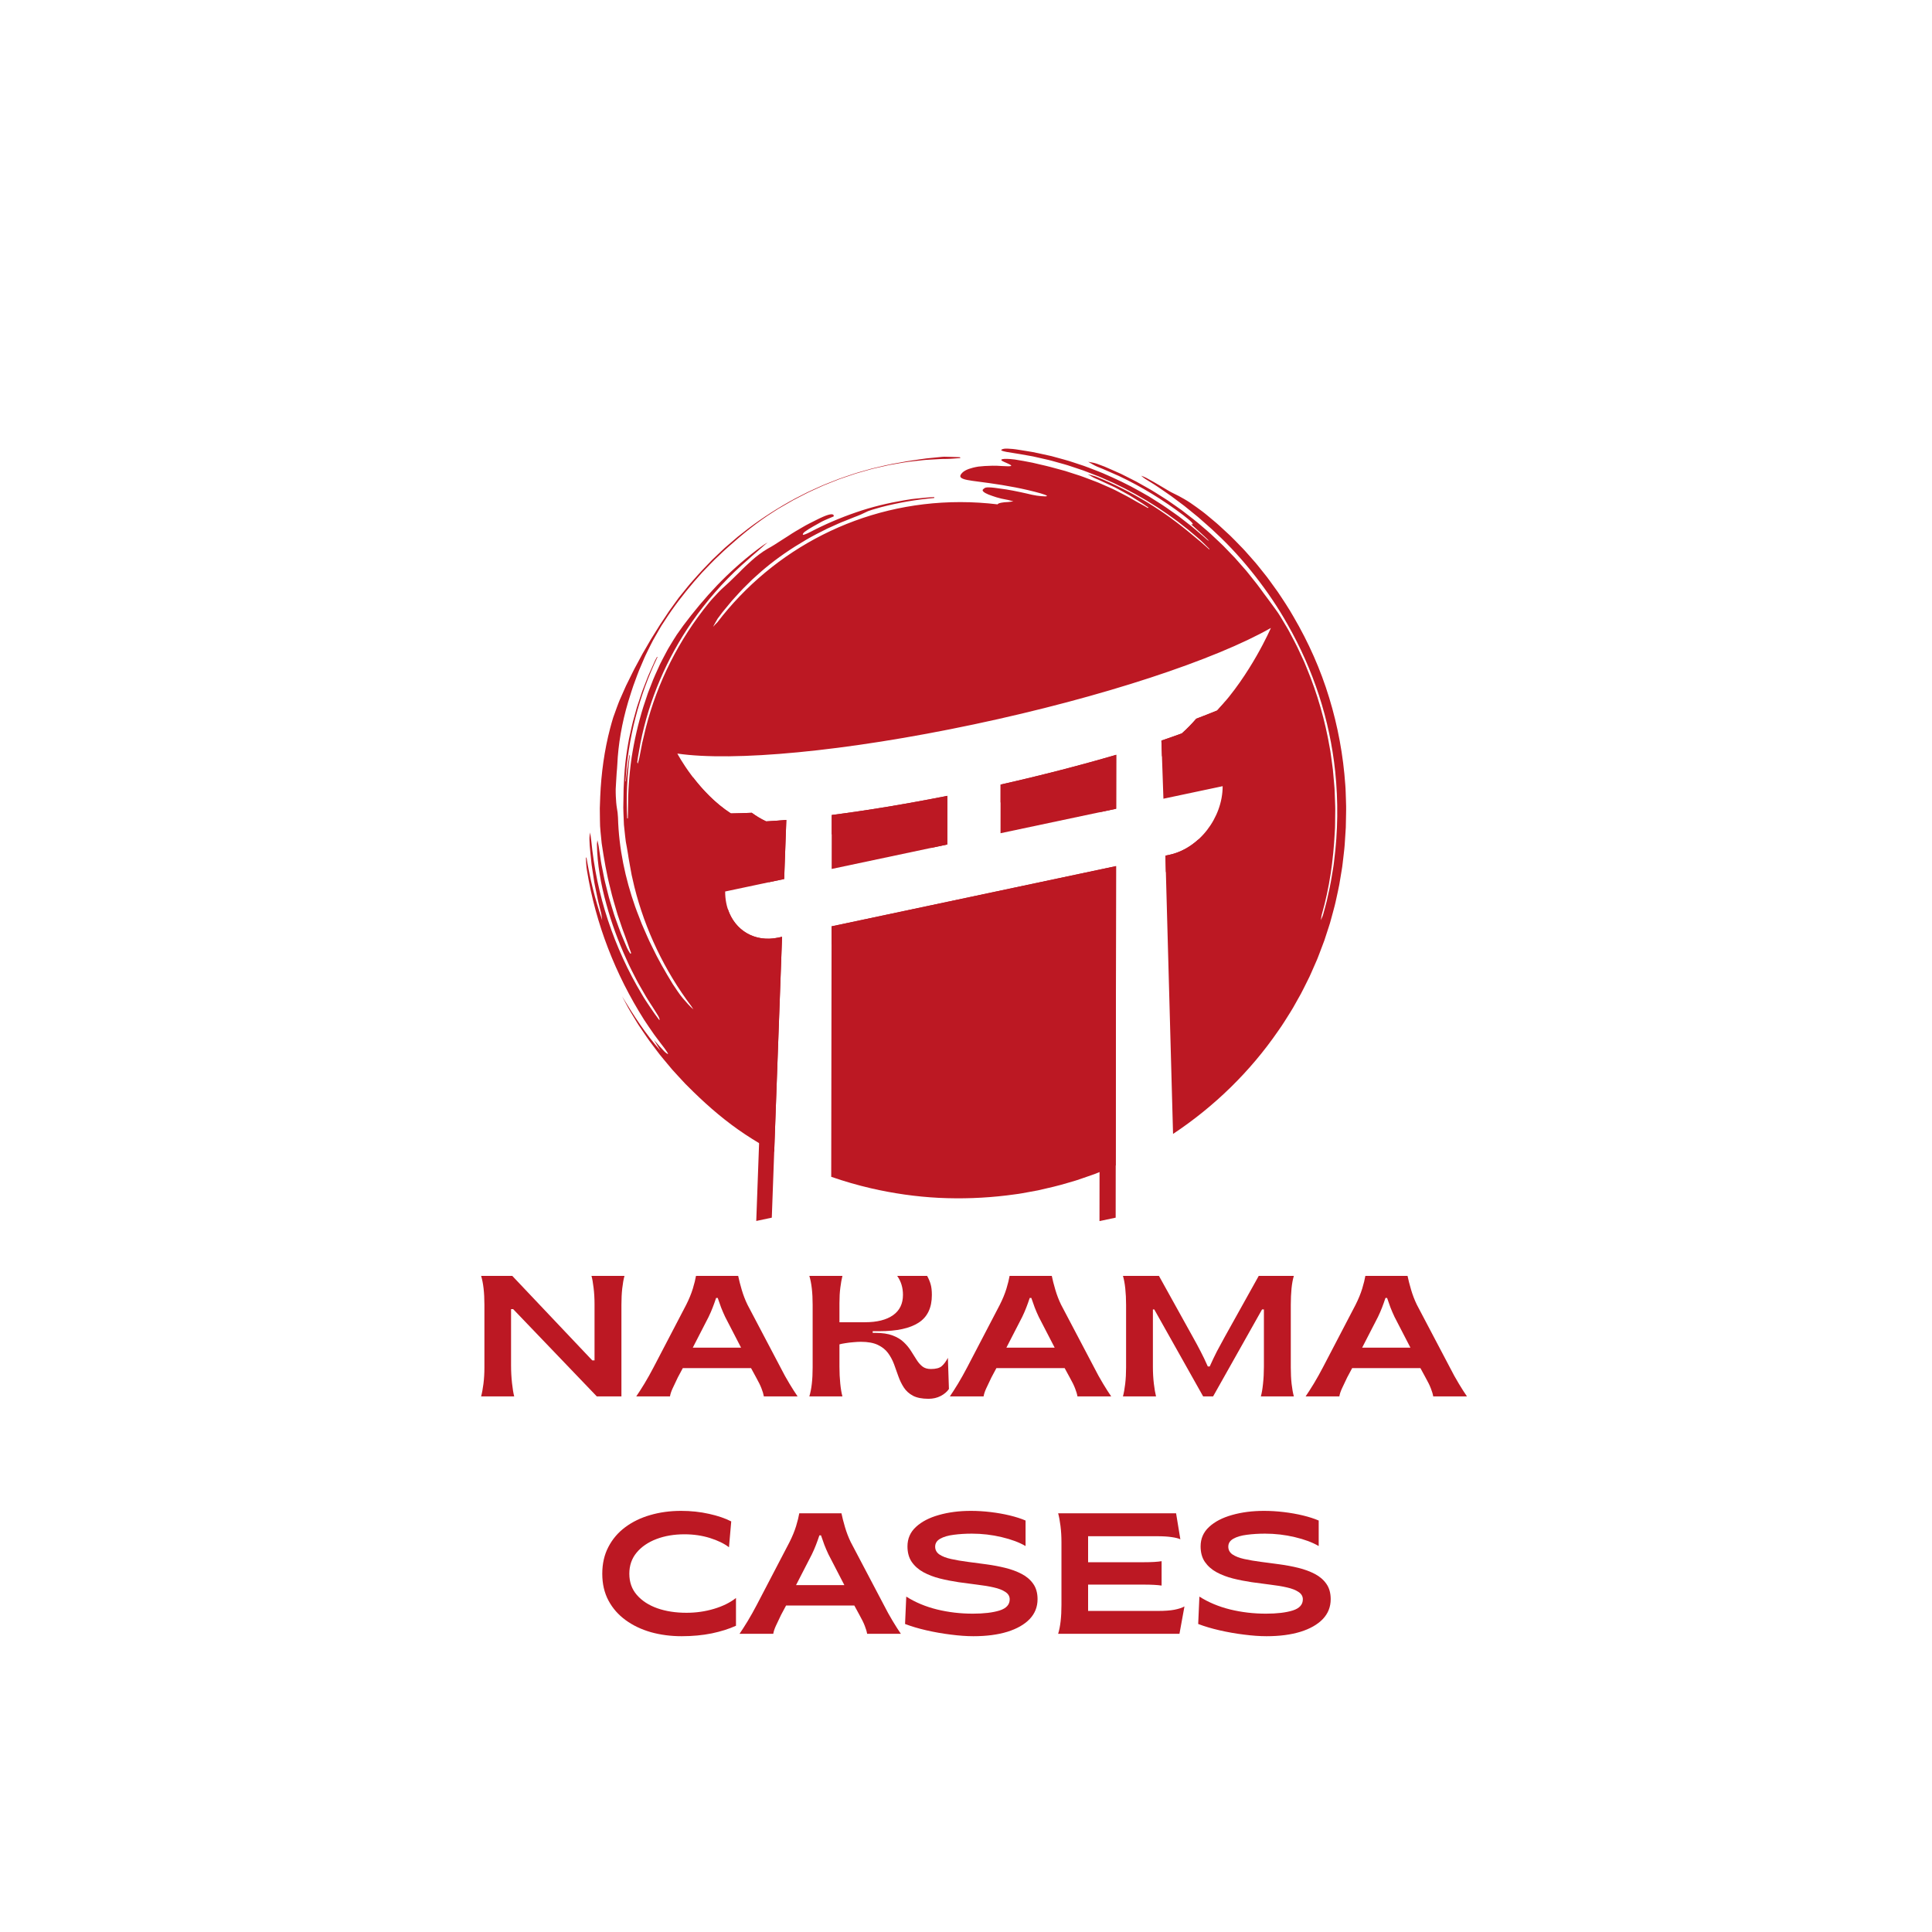
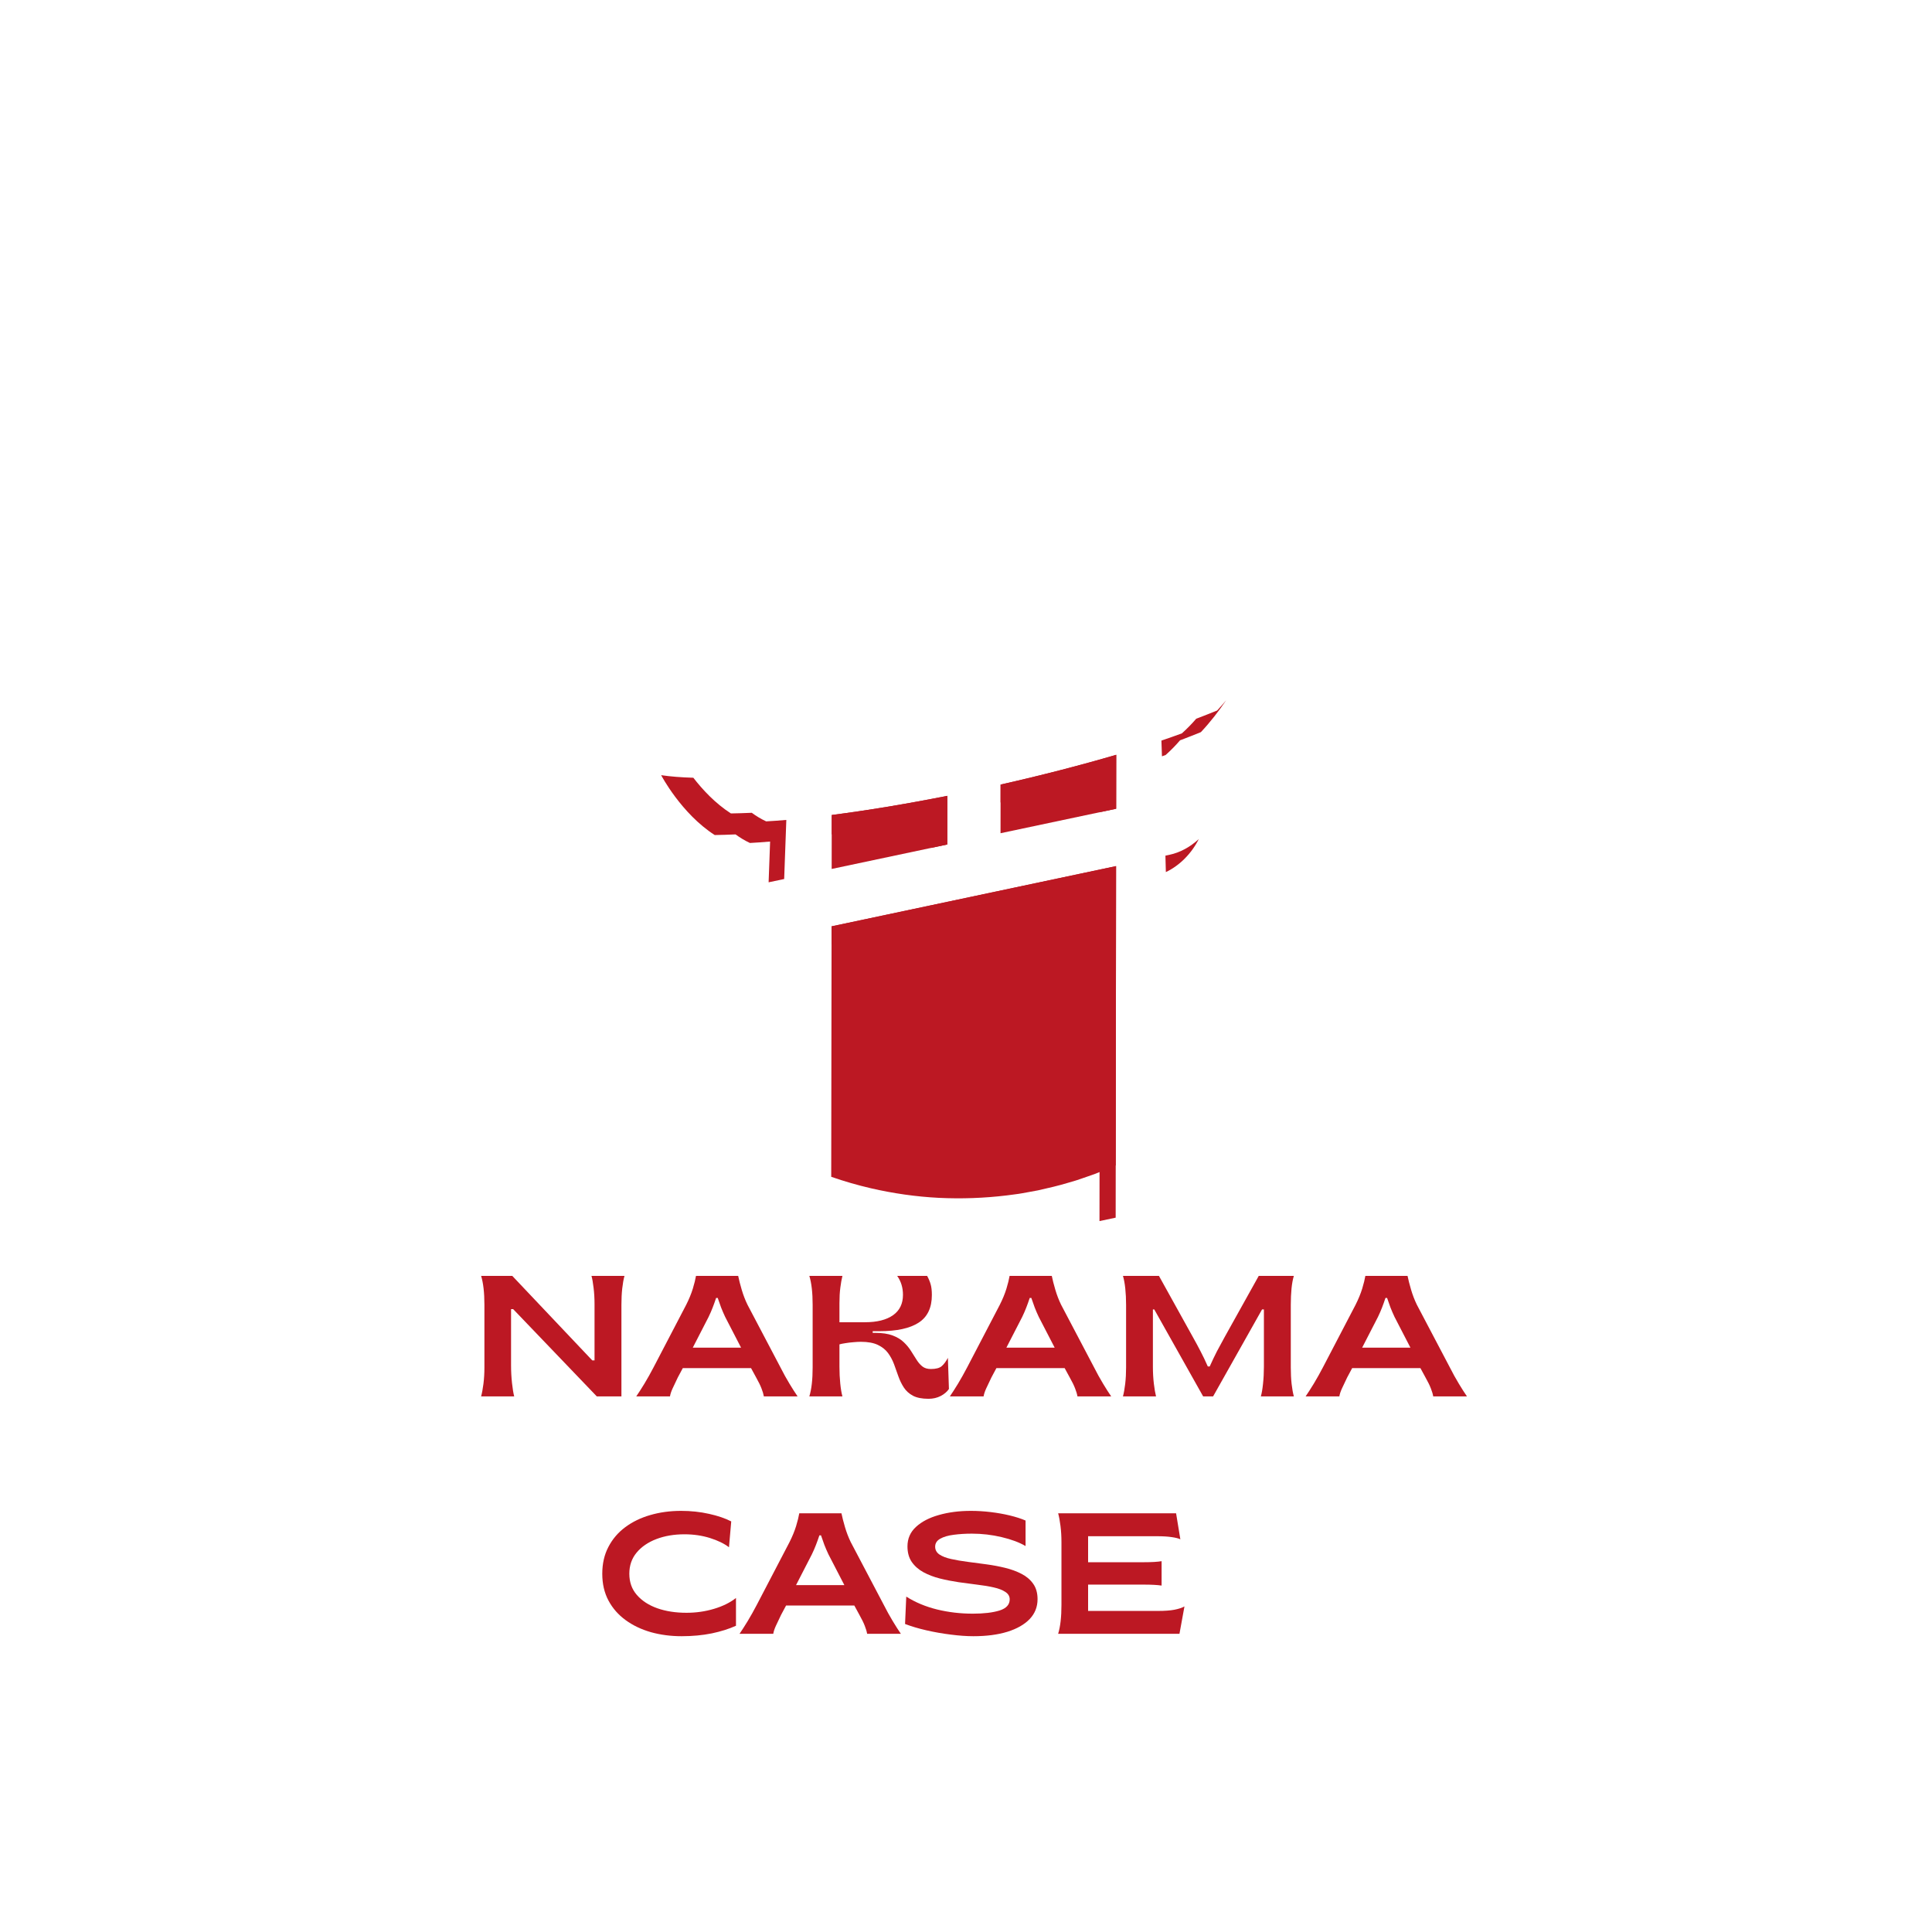
<svg xmlns="http://www.w3.org/2000/svg" version="1.2" preserveAspectRatio="xMidYMid meet" height="500" viewBox="0 0 375 375" zoomAndPan="magnify" width="500">
  <defs>
    <clipPath id="f63622a5d4">
      <path d="M 113.719 87.074 L 261.289 87.074 L 261.289 223.777 L 113.719 223.777 Z M 113.719 87.074" />
    </clipPath>
    <clipPath id="9e57c60cd8">
      <path d="M 161.391 168.051 L 216.68 168.051 L 216.68 237.012 L 161.391 237.012 Z M 161.391 168.051" />
    </clipPath>
    <clipPath id="123d7c5b4e">
-       <path d="M 137.445 176.324 L 151.812 176.324 L 151.812 237 L 137.445 237 Z M 137.445 176.324" />
-     </clipPath>
+       </clipPath>
  </defs>
  <g id="3fa1439a72">
    <path d="M 216.629 168.109 L 161.41 179.801 L 161.34 228.418 C 163.871 229.297 166.445 230.039 169.051 230.645 C 173.375 231.641 177.785 232.277 182.199 232.5 C 186.613 232.715 191.035 232.559 195.43 232.027 L 196.945 231.828 C 197.449 231.762 197.953 231.699 198.453 231.602 L 201.461 231.051 C 203.449 230.605 205.438 230.152 207.391 229.555 L 208.855 229.125 L 210.305 228.633 L 211.746 228.133 L 212.469 227.879 L 213.176 227.598 C 214.121 227.219 215.07 226.848 216.008 226.449 L 216.562 226.195 L 216.629 168.109" style="stroke:none;fill-rule:nonzero;fill:#bc1823;fill-opacity:1;" />
    <path d="M 161.441 158.191 L 161.426 168.664 L 183.867 163.914 L 183.879 154.473 C 175.875 156.059 168.195 157.32 161.441 158.191" style="stroke:none;fill-rule:nonzero;fill:#bc1823;fill-opacity:1;" />
    <path d="M 194.203 161.727 L 216.645 156.977 L 216.66 146.504 C 209.902 148.492 202.223 150.48 194.215 152.285 L 194.203 161.727" style="stroke:none;fill-rule:nonzero;fill:#bc1823;fill-opacity:1;" />
    <g clip-path="url(#f63622a5d4)" clip-rule="nonzero">
-       <path d="M 261.281 156.488 L 261.242 155.113 L 261.195 153.738 L 261.168 153.055 C 261.16 152.824 261.137 152.594 261.121 152.367 C 260.727 146.641 259.68 140.945 257.996 135.445 C 256.328 129.945 253.973 124.664 251.078 119.719 C 250.594 118.895 250.121 118.062 249.586 117.266 C 249.059 116.469 248.551 115.656 248.004 114.871 L 246.324 112.543 C 246.051 112.148 245.746 111.781 245.449 111.406 L 244.555 110.285 C 244.254 109.914 243.965 109.531 243.648 109.176 L 242.703 108.102 C 242.07 107.387 241.449 106.664 240.773 105.992 C 240.105 105.309 239.453 104.617 238.77 103.961 C 238.074 103.312 237.375 102.668 236.676 102.027 C 236.332 101.699 235.953 101.398 235.582 101.082 C 235.211 100.773 234.836 100.461 234.461 100.145 C 233.719 99.512 232.93 98.938 232.16 98.383 C 231.777 98.105 231.395 97.84 231.016 97.582 C 230.828 97.449 230.641 97.328 230.445 97.215 C 230.254 97.102 230.062 96.988 229.875 96.875 C 229.125 96.438 228.402 96.051 227.73 95.742 C 227.234 95.523 226.215 94.895 225.422 94.422 C 224.461 93.828 223.426 93.266 222.426 92.723 C 222.098 92.547 221.801 92.457 221.488 92.332 C 221.746 92.531 221.953 92.738 222.262 92.934 L 223.98 94.004 C 224.27 94.18 224.551 94.371 224.828 94.562 L 225.664 95.137 C 226.219 95.523 226.781 95.902 227.332 96.293 C 227.875 96.699 228.418 97.105 228.965 97.512 L 229.883 98.199 C 230.188 98.43 230.48 98.68 230.777 98.922 C 231.371 99.406 231.969 99.891 232.562 100.375 C 233.148 100.871 233.715 101.391 234.293 101.898 C 234.867 102.41 235.449 102.91 235.996 103.453 C 238.766 106.016 241.297 108.84 243.625 111.809 C 245.953 114.785 248.078 117.918 249.926 121.211 C 252.41 125.578 254.461 130.199 256.02 134.984 C 257.578 139.773 258.629 144.73 259.16 149.738 C 259.758 155.52 259.695 161.344 258.949 167.133 C 258.863 168.004 258.695 168.867 258.559 169.734 C 258.406 170.598 258.285 171.469 258.086 172.324 L 257.52 174.902 C 257.309 175.754 257.066 176.602 256.836 177.453 C 256.73 177.836 256.539 178.227 256.379 178.613 C 256.445 178.234 256.465 177.859 256.57 177.48 C 258.062 172.262 258.801 166.965 259.07 161.648 L 259.129 160.629 C 259.141 160.285 259.141 159.945 259.145 159.602 L 259.168 157.555 C 259.168 157.215 259.184 156.875 259.164 156.531 L 259.129 155.508 L 259.051 153.461 C 259.043 153.121 259.012 152.781 258.98 152.438 L 258.895 151.414 L 258.711 149.371 L 258.438 147.336 L 258.297 146.32 C 258.25 145.98 258.203 145.641 258.133 145.305 C 257.215 139.898 255.688 134.59 253.582 129.535 L 253.316 128.887 L 253.18 128.559 L 253.035 128.238 L 252.441 126.961 C 252.047 126.105 251.66 125.25 251.211 124.426 L 250.227 122.562 L 250.059 122.254 L 249.883 121.949 C 249.406 121.145 248.93 120.344 248.449 119.547 C 248.219 119.152 247.945 118.789 247.688 118.422 C 247.426 118.062 247.164 117.699 246.902 117.34 C 246.637 116.984 246.383 116.621 246.113 116.27 C 245.84 115.918 245.57 115.562 245.309 115.195 C 244.871 114.598 244.449 113.992 243.996 113.41 L 242.617 111.676 C 242.387 111.387 242.16 111.094 241.922 110.812 L 241.191 109.98 L 239.73 108.32 L 238.195 106.723 L 237.426 105.93 C 237.164 105.668 236.891 105.418 236.625 105.164 L 235.012 103.648 C 234.469 103.148 233.898 102.68 233.344 102.199 C 232.238 101.219 231.055 100.332 229.891 99.43 L 229.453 99.09 L 229 98.77 L 228.098 98.133 L 227.191 97.5 C 226.891 97.285 226.59 97.074 226.273 96.879 C 225.023 96.094 223.797 95.273 222.5 94.57 C 221.859 94.207 221.219 93.836 220.57 93.484 L 218.598 92.484 L 217.906 92.137 L 217.559 91.965 L 217.203 91.805 C 216.73 91.594 216.258 91.387 215.785 91.176 C 215.312 90.969 214.84 90.766 214.367 90.559 C 213.887 90.379 213.41 90.203 212.93 90.023 C 212.324 89.801 211.785 89.754 211.219 89.633 C 211.801 89.949 212.324 90.312 212.973 90.582 C 213.316 90.727 213.664 90.867 214.016 91.004 C 214.367 91.148 214.711 91.309 215.059 91.457 C 215.758 91.762 216.461 92.062 217.156 92.379 C 221.582 94.465 225.766 97.043 229.664 99.988 C 231.211 101.184 232.02 101.945 231.18 101.762 C 231.512 102.027 231.812 102.312 232.113 102.586 C 232.414 102.859 232.711 103.129 233 103.395 C 233.289 103.66 233.578 103.926 233.863 104.188 C 234.152 104.445 234.414 104.727 234.688 104.996 C 234.48 104.906 234.352 104.812 234.234 104.699 C 233.996 104.469 233.742 104.254 233.488 104.035 L 232.727 103.387 C 232.219 102.953 231.719 102.512 231.199 102.094 L 229.621 100.867 L 228.828 100.254 C 228.562 100.051 228.285 99.867 228.016 99.672 C 226.922 98.906 225.84 98.125 224.699 97.43 L 223.008 96.363 L 221.27 95.375 C 218.953 94.055 216.535 92.914 214.086 91.859 C 213.473 91.598 212.848 91.367 212.227 91.125 C 211.602 90.887 210.984 90.633 210.355 90.418 L 208.457 89.789 L 207.504 89.48 C 207.188 89.375 206.863 89.297 206.543 89.203 L 204.09 88.531 C 203.262 88.34 202.434 88.164 201.605 87.984 C 201.191 87.902 200.781 87.801 200.363 87.73 L 199.113 87.523 L 197.863 87.324 C 197.445 87.258 197.027 87.188 196.609 87.148 C 195.988 87.078 195.148 87.051 194.875 87.105 C 194.48 87.18 194.156 87.34 194.469 87.484 C 194.754 87.617 195.926 87.836 196.707 87.934 C 197.547 88.055 198.379 88.215 199.215 88.359 L 200.465 88.582 L 201.707 88.863 L 202.945 89.145 C 203.359 89.242 203.773 89.324 204.18 89.445 L 206.633 90.129 C 207.043 90.238 207.441 90.375 207.848 90.508 L 209.055 90.91 L 210.258 91.316 C 210.656 91.461 211.051 91.617 211.449 91.77 L 212.633 92.23 C 213.027 92.391 213.43 92.527 213.812 92.707 L 216.137 93.742 C 221.988 96.488 227.48 100.016 232.352 104.27 L 232.977 104.816 C 233.184 105 233.387 105.191 233.582 105.391 C 233.977 105.781 234.371 106.176 234.762 106.566 L 234.719 106.645 L 233.176 105.277 C 232.645 104.844 232.113 104.406 231.586 103.957 C 228.785 101.59 225.816 99.414 222.68 97.508 C 219.535 95.609 216.25 93.949 212.852 92.555 C 212.293 92.34 211.715 92.223 211.148 92.059 C 211.637 92.332 212.066 92.633 212.617 92.867 C 212.844 92.965 213.07 93.059 213.297 93.156 C 213.52 93.262 213.746 93.363 213.969 93.469 C 214.418 93.676 214.871 93.887 215.32 94.094 L 215.996 94.41 L 216.332 94.566 L 216.66 94.738 C 217.098 94.969 217.531 95.199 217.961 95.434 C 218.391 95.672 218.82 95.91 219.246 96.145 C 219.66 96.402 220.07 96.66 220.484 96.918 C 221.301 97.434 222.121 97.938 222.91 98.508 L 222.801 98.609 C 222.449 98.402 222.105 98.188 221.742 98 C 221.383 97.809 221.023 97.617 220.668 97.414 C 220.23 97.16 219.789 96.906 219.348 96.656 C 219.133 96.523 218.906 96.406 218.68 96.289 L 218.004 95.938 C 217.098 95.473 216.211 94.98 215.277 94.59 L 213.883 93.98 L 213.188 93.676 C 212.957 93.578 212.719 93.492 212.48 93.402 L 211.062 92.863 L 210.355 92.598 C 210.117 92.508 209.883 92.418 209.641 92.344 L 206.754 91.414 C 205.781 91.148 204.805 90.887 203.828 90.621 C 203.551 90.539 203.266 90.473 202.98 90.41 L 202.121 90.211 C 201.551 90.078 200.98 89.945 200.406 89.809 C 199.258 89.57 198.102 89.375 196.953 89.188 C 194.582 88.895 193.695 89.148 194.875 89.641 C 195.129 89.75 195.359 89.855 195.602 89.965 C 196.711 90.453 196.551 90.594 194.461 90.457 C 193.16 90.348 192.062 90.402 191.145 90.453 C 190.684 90.484 190.266 90.52 189.891 90.566 C 189.516 90.625 189.176 90.699 188.875 90.773 C 187.668 91.074 187.023 91.461 186.664 91.883 C 186.27 92.344 186.242 92.684 186.996 92.961 C 187.75 93.254 189.293 93.391 192.035 93.773 C 195.324 94.234 198.75 94.844 202.023 95.77 C 203.281 96.152 203.551 96.34 202.801 96.344 C 202.578 96.344 202.34 96.328 202.078 96.301 C 201.82 96.273 201.539 96.25 201.242 96.203 C 200.645 96.113 199.973 95.969 199.23 95.781 C 197.504 95.395 195.758 95.027 193.984 94.812 C 192.664 94.609 191.996 94.578 191.602 94.605 C 191.203 94.633 191.074 94.746 190.82 94.973 C 190.512 95.242 190.992 95.633 191.867 95.988 C 192.086 96.082 192.328 96.168 192.594 96.254 C 192.855 96.348 193.133 96.441 193.43 96.531 C 194.02 96.707 194.664 96.863 195.32 96.973 C 195.562 97.008 195.793 97.07 196.02 97.133 C 196.25 97.191 196.477 97.25 196.703 97.312 C 196.391 97.355 196.105 97.406 195.762 97.438 C 195.531 97.453 195.191 97.465 194.938 97.492 C 194.086 97.586 193.66 97.727 193.648 97.898 C 191.27 97.609 188.848 97.457 186.391 97.457 C 167.176 97.457 150.098 106.598 139.258 120.77 C 139.125 120.906 138.992 121.043 138.859 121.176 C 138.703 121.336 138.559 121.5 138.41 121.668 C 138.543 121.406 138.672 121.137 138.824 120.887 C 138.973 120.629 139.117 120.375 139.27 120.113 C 139.309 120.043 139.395 119.941 139.461 119.852 L 139.953 119.199 C 140.117 118.98 140.277 118.758 140.457 118.551 L 141.5 117.289 L 142.023 116.656 C 142.199 116.445 142.391 116.25 142.57 116.047 L 143.676 114.836 C 144.039 114.422 144.438 114.047 144.824 113.66 L 145.992 112.504 C 146.391 112.129 146.809 111.77 147.215 111.406 L 147.832 110.859 C 148.039 110.68 148.242 110.492 148.461 110.324 C 150.914 108.277 153.566 106.469 156.324 104.859 C 157.699 104.035 159.133 103.324 160.562 102.609 L 162.75 101.621 C 163.109 101.445 163.488 101.316 163.855 101.164 L 164.973 100.719 C 165.203 100.625 165.449 100.527 165.695 100.426 C 165.941 100.332 166.191 100.234 166.434 100.141 C 166.918 99.953 167.367 99.758 167.707 99.582 C 167.961 99.453 168.211 99.336 168.469 99.223 C 168.73 99.125 168.996 99.035 169.266 98.949 C 169.809 98.777 170.371 98.621 170.969 98.453 C 174.359 97.57 177.824 96.965 181.316 96.664 L 181.348 96.488 L 180.613 96.523 C 180.371 96.535 180.125 96.547 179.883 96.574 L 178.422 96.719 C 177.938 96.77 177.449 96.805 176.961 96.875 C 176.477 96.953 175.992 97.027 175.508 97.105 C 172.332 97.645 169.176 98.395 166.121 99.461 C 163.062 100.508 160.082 101.789 157.211 103.289 C 156.758 103.539 156.004 103.84 155.887 103.809 C 155.73 103.77 155.887 103.438 156.238 103.191 C 156.48 103.023 156.738 102.848 157 102.676 C 157.266 102.512 157.543 102.352 157.82 102.191 C 158.383 101.871 158.961 101.547 159.535 101.234 C 160.258 100.867 161.062 100.562 161.82 100.234 C 161.926 99.668 161.215 99.672 159.762 100.301 C 159.297 100.492 158.852 100.727 158.398 100.949 C 157.949 101.176 157.496 101.402 157.043 101.629 C 156.59 101.852 156.156 102.113 155.719 102.363 C 155.281 102.617 154.848 102.871 154.414 103.125 C 153.926 103.398 153.477 103.723 153.008 104.016 C 152.547 104.316 152.086 104.609 151.629 104.895 C 150.73 105.484 149.859 106.051 148.996 106.508 C 148.453 106.816 147.953 107.168 147.441 107.543 C 146.93 107.922 146.406 108.324 145.879 108.816 C 145.039 109.574 144.223 110.328 143.445 111.145 C 143.047 111.547 142.641 111.945 142.219 112.336 C 141.805 112.738 141.395 113.152 140.941 113.547 C 140.66 113.797 140.371 114.059 140.078 114.332 C 139.781 114.598 139.508 114.906 139.223 115.199 C 138.938 115.5 138.652 115.805 138.375 116.113 C 138.094 116.422 137.812 116.727 137.562 117.055 C 131.809 124.109 127.594 132.43 125.355 141.27 L 124.668 144.152 C 124.48 145.121 124.289 146.09 124.102 147.055 C 124.027 147.473 123.898 147.836 123.793 148.227 L 123.688 147.949 C 123.73 147.637 123.766 147.324 123.816 147.012 L 123.98 146.082 L 124.312 144.219 C 125.98 135.801 129.43 127.746 134.32 120.699 C 137.098 116.711 140.305 113.012 143.914 109.746 C 144.363 109.359 144.805 108.969 145.234 108.582 C 145.664 108.199 146.074 107.805 146.512 107.449 C 146.938 107.086 147.355 106.719 147.77 106.352 C 147.973 106.168 148.176 105.984 148.379 105.805 C 148.586 105.629 148.793 105.453 149 105.281 C 148.23 105.73 147.543 106.246 146.844 106.77 C 144.121 108.852 141.555 111.148 139.184 113.617 C 136.824 116.094 134.645 118.719 132.621 121.426 C 132.203 122.004 131.785 122.59 131.371 123.184 C 130.973 123.785 130.602 124.41 130.219 125.035 C 130.031 125.348 129.84 125.66 129.652 125.977 C 129.48 126.301 129.305 126.625 129.133 126.949 C 128.789 127.602 128.441 128.25 128.113 128.918 C 127.504 130.266 126.863 131.609 126.352 133.008 L 125.945 134.047 L 125.746 134.566 L 125.57 135.098 C 125.332 135.801 125.098 136.504 124.867 137.207 C 123.863 140.434 123.105 143.734 122.594 147.07 C 122.109 150.414 121.891 153.785 121.895 157.152 C 121.91 157.723 121.871 158.293 121.859 158.863 L 121.738 158.844 C 121.531 154.762 121.703 150.652 122.262 146.582 L 122.16 146.598 C 122.113 146.809 122.082 147.02 122.051 147.23 L 121.957 147.863 L 121.77 149.133 L 121.676 149.77 C 121.645 149.98 121.613 150.191 121.598 150.406 L 121.473 151.684 L 121.406 151.637 C 121.898 143.332 124.012 135.082 127.629 127.52 L 127.523 127.504 C 127.395 127.746 127.254 127.984 127.133 128.23 L 126.199 130.32 C 126.047 130.668 125.879 131.012 125.742 131.367 L 124.914 133.5 C 124.777 133.855 124.633 134.207 124.52 134.57 L 123.797 136.742 C 123.738 136.922 123.676 137.102 123.621 137.285 L 123.465 137.836 L 123.16 138.938 C 122.957 139.672 122.742 140.402 122.59 141.148 L 122.098 143.375 C 121.953 144.121 121.836 144.875 121.707 145.621 C 121.188 148.945 121.012 152.273 121 155.609 C 120.992 155.988 120.984 156.367 120.98 156.746 C 120.992 157.121 121.004 157.496 121.012 157.867 C 121.039 158.613 121.07 159.352 121.105 160.09 C 121.172 160.82 121.25 161.551 121.336 162.277 L 121.469 163.367 C 121.527 163.727 121.598 164.09 121.668 164.449 C 121.754 164.891 121.828 165.352 121.902 165.824 C 121.938 166.062 121.973 166.305 122.012 166.547 C 122.043 166.789 122.098 167.035 122.141 167.281 C 122.227 167.77 122.32 168.266 122.406 168.762 C 122.453 169.008 122.5 169.258 122.543 169.5 C 122.566 169.625 122.59 169.746 122.609 169.867 C 122.641 169.988 122.668 170.109 122.695 170.23 C 122.84 170.863 122.988 171.508 123.133 172.141 C 125.223 180.508 129.016 188.422 134.172 195.281 C 134.285 195.438 134.375 195.613 134.59 195.922 C 134.234 195.637 133.91 195.293 133.566 194.93 C 133.223 194.562 132.875 194.168 132.527 193.75 C 132.172 193.34 131.855 192.879 131.527 192.414 C 131.203 191.949 130.879 191.469 130.566 190.984 C 129.094 188.57 127.688 186.141 126.504 183.625 C 125.871 182.383 125.348 181.105 124.789 179.84 L 124.582 179.367 L 124.395 178.887 C 124.27 178.562 124.148 178.242 124.023 177.926 C 123.898 177.602 123.773 177.285 123.648 176.965 C 123.523 176.645 123.398 176.324 123.293 176 C 121.363 170.527 120.117 164.711 119.949 158.652 C 119.93 158.059 119.84 157.367 119.75 156.918 C 119.625 156.188 119.566 155.379 119.527 154.508 C 119.516 154.07 119.496 153.617 119.508 153.148 C 119.527 152.68 119.555 152.195 119.59 151.699 C 119.625 151.148 119.66 150.574 119.695 150.016 C 119.742 149.461 119.797 148.918 119.816 148.426 C 119.996 144.461 120.699 140.352 121.941 136.18 C 122.375 134.816 122.773 133.445 123.289 132.117 C 123.539 131.449 123.77 130.773 124.043 130.113 C 124.32 129.457 124.602 128.801 124.883 128.141 C 125.027 127.812 125.156 127.48 125.316 127.16 L 125.789 126.191 C 126.109 125.551 126.422 124.902 126.762 124.266 C 127.113 123.637 127.473 123.008 127.84 122.379 C 128.023 122.066 128.199 121.746 128.395 121.438 C 128.594 121.133 128.793 120.828 128.996 120.52 C 130.703 117.852 132.645 115.336 134.703 112.926 L 136.273 111.141 L 137.922 109.426 C 138.461 108.848 139.047 108.312 139.621 107.766 C 140.199 107.223 140.758 106.66 141.367 106.152 C 144.105 103.695 146.977 101.344 150.102 99.371 L 151.035 98.777 C 151.348 98.582 151.672 98.406 151.992 98.219 L 153.91 97.113 C 154.562 96.766 155.223 96.434 155.879 96.094 L 156.867 95.59 C 157.199 95.43 157.535 95.281 157.871 95.125 L 159.891 94.207 L 161.953 93.387 L 162.984 92.98 L 164.035 92.621 L 166.137 91.91 C 166.844 91.703 167.555 91.504 168.27 91.301 L 169.336 91.004 C 169.691 90.914 170.055 90.836 170.414 90.754 L 172.578 90.266 C 173.301 90.125 174.031 90.012 174.758 89.883 L 175.848 89.703 C 176.211 89.641 176.578 89.609 176.945 89.562 L 179.141 89.316 C 179.508 89.27 179.875 89.258 180.242 89.23 L 181.34 89.168 L 182.441 89.105 C 182.625 89.098 182.809 89.086 182.992 89.082 L 183.543 89.078 C 184.441 89.078 185.422 88.977 186.348 88.914 C 186.414 88.906 186.418 88.746 186.273 88.742 C 185.316 88.695 184.305 88.676 183.305 88.652 C 183.195 88.648 183.059 88.66 182.934 88.668 C 182.219 88.73 181.512 88.805 180.801 88.879 C 180.09 88.953 179.379 89.016 178.676 89.137 L 176.559 89.453 L 176.031 89.531 L 175.504 89.629 L 174.453 89.82 C 172.691 90.102 170.961 90.531 169.227 90.945 L 166.652 91.672 C 166.223 91.789 165.801 91.934 165.379 92.078 L 164.109 92.504 C 163.691 92.648 163.266 92.785 162.848 92.941 L 161.602 93.43 C 160.773 93.762 159.938 94.066 159.129 94.445 C 158.32 94.816 157.5 95.168 156.695 95.555 L 154.316 96.77 C 151.176 98.461 148.168 100.383 145.316 102.523 L 143.215 104.168 C 142.531 104.738 141.863 105.328 141.188 105.906 L 140.684 106.344 C 140.516 106.492 140.359 106.648 140.195 106.801 L 139.227 107.719 L 138.258 108.641 L 137.332 109.605 C 136.684 110.289 136.012 110.953 135.398 111.668 L 134.457 112.727 C 134.145 113.082 133.824 113.43 133.535 113.801 L 131.754 116.004 C 131.195 116.766 130.641 117.531 130.09 118.301 C 129.852 118.617 129.645 118.949 129.43 119.273 C 129.211 119.598 129 119.922 128.785 120.242 C 128.57 120.562 128.359 120.883 128.145 121.199 C 127.93 121.516 127.742 121.844 127.543 122.164 C 127.141 122.805 126.746 123.441 126.352 124.07 C 125.98 124.711 125.613 125.348 125.246 125.98 C 125.062 126.297 124.879 126.613 124.695 126.926 C 124.516 127.238 124.352 127.562 124.184 127.879 C 123.84 128.516 123.5 129.145 123.164 129.773 C 122.832 130.402 122.535 131.043 122.219 131.672 C 122.062 131.988 121.906 132.305 121.75 132.621 C 121.672 132.777 121.59 132.934 121.516 133.094 L 121.301 133.574 C 121.035 134.176 120.766 134.785 120.492 135.402 C 120.359 135.711 120.211 136.02 120.094 136.34 C 119.973 136.66 119.852 136.98 119.73 137.305 C 119.488 137.949 119.254 138.609 119.02 139.277 C 118.809 139.953 118.621 140.641 118.434 141.34 C 117.312 145.59 116.691 150.121 116.504 154.609 C 116.477 155.363 116.438 156.129 116.422 156.895 C 116.43 157.664 116.441 158.434 116.449 159.195 C 116.461 159.582 116.469 159.961 116.477 160.34 C 116.508 160.723 116.535 161.098 116.566 161.473 C 116.629 162.223 116.699 162.961 116.785 163.676 C 117.23 166.684 117.742 169.68 118.508 172.625 C 118.848 174.113 119.301 175.566 119.727 177.035 C 119.828 177.406 119.953 177.766 120.078 178.129 L 120.445 179.215 C 120.695 179.938 120.922 180.672 121.215 181.383 C 121.438 181.965 121.648 182.555 121.848 183.141 C 121.949 183.438 122.039 183.73 122.145 184.02 C 122.254 184.305 122.359 184.59 122.465 184.871 C 122.531 185.043 122.418 185.223 122.289 185.035 C 122.09 184.734 121.766 184.16 121.559 183.645 C 121.215 182.824 120.871 182.004 120.527 181.184 C 120.203 180.359 119.914 179.516 119.609 178.68 C 119.461 178.258 119.297 177.844 119.168 177.418 L 118.777 176.141 C 118.523 175.285 118.238 174.438 118.035 173.57 L 117.453 171.262 C 117.352 170.879 117.289 170.488 117.203 170.098 L 116.973 168.934 L 116.738 167.766 C 116.656 167.375 116.613 166.98 116.551 166.59 C 116.434 165.805 116.316 165.023 116.199 164.238 C 116.152 163.977 116.105 163.738 116.051 163.504 L 115.984 163.219 L 115.953 163.074 C 115.93 163.285 115.898 163.469 115.879 163.688 C 115.875 163.762 115.871 163.84 115.867 163.926 C 115.91 167.641 116.609 171.625 117.723 175.605 C 118.695 179.176 119.984 182.66 121.512 186.027 C 121.895 186.871 122.266 187.719 122.699 188.535 L 123.332 189.77 L 123.652 190.387 C 123.754 190.59 123.867 190.793 123.984 190.996 L 125.367 193.398 C 125.48 193.598 125.602 193.797 125.727 193.988 L 126.102 194.574 L 126.852 195.738 C 127.027 196.012 127.195 196.273 127.344 196.52 C 127.496 196.762 127.641 196.98 127.75 197.18 C 127.973 197.578 128.078 197.875 127.988 198.016 L 127.09 196.809 L 126.238 195.566 C 125.676 194.73 125.102 193.902 124.602 193.023 C 121.895 188.508 119.684 183.684 118.023 178.668 C 116.352 173.656 115.277 168.441 114.766 163.188 C 114.719 162.637 114.609 162.113 114.527 161.578 C 114.484 162.039 114.387 162.441 114.41 162.973 C 114.426 163.34 114.445 163.707 114.461 164.074 C 114.488 164.438 114.527 164.805 114.559 165.172 C 114.633 165.902 114.707 166.641 114.781 167.375 C 114.812 167.742 114.871 168.109 114.926 168.473 L 115.094 169.574 L 115.262 170.672 C 115.316 171.039 115.371 171.406 115.449 171.77 C 115.637 172.676 115.824 173.586 116.008 174.492 C 116.094 174.949 116.223 175.395 116.328 175.84 C 116.441 176.289 116.555 176.734 116.664 177.18 C 116.789 177.672 116.793 178.09 116.883 178.609 C 115.453 174.438 114.512 170.523 113.855 166.562 L 113.719 166.383 L 113.781 167.68 C 113.801 168.113 113.863 168.543 113.934 168.977 C 114.766 174.121 116.145 179.176 118.016 184.035 C 119.887 188.895 122.242 193.551 125.016 197.93 C 125.633 198.887 126.297 199.832 126.957 200.785 C 127.633 201.719 128.348 202.629 129.035 203.547 C 129.309 203.926 129.703 204.508 129.668 204.57 C 129.633 204.645 129.238 204.371 128.918 204.051 C 128.332 203.445 127.684 202.699 126.938 201.863 C 127.316 202.488 127.609 202.973 128.184 203.926 C 125.285 200.668 123.047 197.184 120.746 193.395 C 121.031 193.926 121.293 194.418 121.543 194.887 C 121.793 195.352 122.023 195.801 122.277 196.211 C 122.77 197.039 123.227 197.801 123.695 198.562 C 123.879 198.871 124.082 199.168 124.285 199.461 L 124.887 200.352 C 125.293 200.941 125.688 201.543 126.113 202.121 L 127.41 203.844 L 128.062 204.699 C 128.281 204.984 128.516 205.254 128.742 205.531 L 130.125 207.188 L 130.473 207.602 L 131.562 208.797 C 132.051 209.324 132.531 209.859 133.031 210.379 L 134.562 211.898 C 137.684 214.949 141.031 217.805 144.691 220.219 C 146.5 221.414 148.363 222.527 150.273 223.559 L 151.797 181.832 L 151.055 181.988 C 145.359 183.195 140.746 179.199 140.754 173.059 L 140.754 173.039 L 152.207 170.617 L 152.625 159.148 C 151.246 159.266 149.938 159.359 148.707 159.426 C 147.672 158.941 146.742 158.371 145.918 157.762 C 144.512 157.824 143.164 157.867 141.871 157.887 C 135.379 153.719 131.473 146.266 131.473 146.266 C 142.262 147.855 164 145.898 189.066 140.594 C 214.133 135.289 235.879 128.039 246.68 121.883 C 246.68 121.883 242.75 130.992 236.242 137.91 C 234.949 138.438 233.598 138.969 232.191 139.5 C 231.367 140.457 230.434 141.422 229.398 142.348 C 228.148 142.805 226.824 143.273 225.43 143.746 L 225.82 155.031 L 237.316 152.598 L 237.316 152.617 C 237.309 158.758 232.68 164.711 226.98 165.918 L 226.207 166.082 L 227.688 220.094 C 235.695 214.785 242.676 207.984 248.102 200.086 C 248.93 198.941 249.66 197.73 250.414 196.539 C 250.797 195.945 251.141 195.328 251.484 194.711 L 252.52 192.863 C 252.852 192.242 253.16 191.605 253.477 190.977 L 253.949 190.027 C 254.105 189.711 254.266 189.398 254.402 189.07 L 255.254 187.133 L 255.676 186.164 C 255.812 185.84 255.934 185.508 256.059 185.18 C 256.395 184.301 256.73 183.426 257.055 182.543 L 257.926 179.867 L 258.141 179.199 C 258.207 178.977 258.266 178.746 258.328 178.523 L 258.699 177.164 L 259.059 175.809 C 259.184 175.355 259.27 174.895 259.375 174.438 C 259.574 173.523 259.781 172.609 259.957 171.691 L 260.418 168.926 L 260.527 168.23 C 260.562 168 260.586 167.77 260.613 167.535 L 260.777 166.145 L 260.934 164.754 C 260.961 164.523 260.98 164.289 260.996 164.055 L 261.043 163.359 C 261.102 162.445 261.16 161.527 261.219 160.613 C 261.238 159.695 261.254 158.777 261.273 157.863 C 261.273 157.402 261.297 156.945 261.281 156.488" style="stroke:none;fill-rule:nonzero;fill:#bc1823;fill-opacity:1;" />
-     </g>
+       </g>
    <path d="M 216.645 156.977 L 216.66 146.504 C 209.902 148.492 202.223 150.48 194.215 152.285 L 194.211 155.758 C 201.078 154.152 207.645 152.426 213.512 150.699 L 213.504 157.641 L 216.645 156.977" style="stroke:none;fill-rule:nonzero;fill:#bc1823;fill-opacity:1;" />
    <path d="M 142.773 161.957 C 143.598 162.566 144.523 163.137 145.562 163.621 C 146.793 163.555 148.102 163.461 149.477 163.344 L 149.188 171.254 L 152.207 170.617 L 152.625 159.148 C 151.246 159.266 149.938 159.359 148.707 159.426 C 147.672 158.941 146.742 158.371 145.918 157.762 C 144.512 157.824 143.164 157.867 141.871 157.887 C 138.824 155.93 136.348 153.254 134.578 150.961 C 132.215 150.891 130.121 150.727 128.328 150.461 C 128.328 150.461 132.23 157.914 138.727 162.082 C 140.016 162.062 141.367 162.02 142.773 161.957" style="stroke:none;fill-rule:nonzero;fill:#bc1823;fill-opacity:1;" />
    <path d="M 183.867 163.914 L 183.879 154.473 C 175.875 156.059 168.195 157.32 161.441 158.191 L 161.438 161.965 C 167.391 161.125 173.945 160.012 180.734 158.668 L 180.727 164.578 L 183.867 163.914" style="stroke:none;fill-rule:nonzero;fill:#bc1823;fill-opacity:1;" />
    <path d="M 236.242 137.91 C 234.949 138.438 233.598 138.969 232.191 139.5 C 231.367 140.457 230.434 141.422 229.398 142.348 C 228.148 142.805 226.824 143.273 225.43 143.746 L 225.535 146.801 C 225.777 146.715 226.016 146.629 226.25 146.543 C 227.289 145.617 228.219 144.652 229.047 143.695 C 230.453 143.164 231.801 142.633 233.094 142.105 C 234.945 140.137 236.59 137.988 237.992 135.926 C 237.434 136.598 236.848 137.262 236.242 137.91" style="stroke:none;fill-rule:nonzero;fill:#bc1823;fill-opacity:1;" />
    <path d="M 226.98 165.918 L 226.207 166.082 L 226.293 169.273 C 228.996 167.992 231.281 165.652 232.684 162.863 C 231.047 164.375 229.09 165.473 226.98 165.918" style="stroke:none;fill-rule:nonzero;fill:#bc1823;fill-opacity:1;" />
    <g clip-path="url(#9e57c60cd8)" clip-rule="nonzero">
      <path d="M 216.551 236.348 L 216.629 168.109 L 161.41 179.801 L 161.402 183.328 L 213.48 172.305 L 213.41 237.012 L 216.551 236.348" style="stroke:none;fill-rule:nonzero;fill:#bc1823;fill-opacity:1;" />
    </g>
    <g clip-path="url(#123d7c5b4e)" clip-rule="nonzero">
      <path d="M 149.805 236.348 L 151.797 181.832 L 151.055 181.988 C 146.496 182.957 142.637 180.586 141.277 176.457 L 137.605 177.234 L 137.605 177.254 C 137.598 183.395 142.211 187.391 147.91 186.188 L 148.648 186.027 L 146.789 236.988 L 149.805 236.348" style="stroke:none;fill-rule:nonzero;fill:#bc1823;fill-opacity:1;" />
    </g>
    <g style="fill:#bc1823;fill-opacity:1;">
      <g transform="translate(90.68, 271.037)">
        <path d="M 2.703 0 C 2.879 -0.645 3.031 -1.457 3.156 -2.438 C 3.281 -3.414 3.344 -4.473 3.344 -5.609 L 3.344 -17.766 C 3.344 -20.129 3.129 -22.004 2.703 -23.391 L 8.75 -23.391 L 24.281 -6.984 L 24.719 -6.984 L 24.719 -17.875 C 24.719 -19.031 24.656 -20.102 24.531 -21.094 C 24.414 -22.082 24.281 -22.848 24.125 -23.391 L 30.531 -23.391 C 30.352 -22.742 30.207 -21.926 30.094 -20.938 C 29.988 -19.957 29.938 -18.898 29.938 -17.766 L 29.938 0 L 25.156 0 L 8.922 -16.938 L 8.516 -16.938 L 8.516 -5.984 C 8.516 -4.828 8.578 -3.688 8.703 -2.562 C 8.828 -1.438 8.969 -0.582 9.125 0 Z M 2.703 0" style="stroke:none" />
      </g>
    </g>
    <g style="fill:#bc1823;fill-opacity:1;">
      <g transform="translate(123.904, 271.037)">
        <path d="M -0.406 0 C 0.039 -0.645 0.57 -1.473 1.188 -2.484 C 1.801 -3.504 2.383 -4.547 2.938 -5.609 L 9.281 -17.766 C 9.844 -18.879 10.273 -19.93 10.578 -20.922 C 10.879 -21.922 11.082 -22.742 11.188 -23.391 L 19.375 -23.391 C 19.531 -22.629 19.758 -21.734 20.062 -20.703 C 20.363 -19.68 20.734 -18.719 21.172 -17.812 L 27.594 -5.609 C 28.145 -4.516 28.723 -3.469 29.328 -2.469 C 29.93 -1.469 30.457 -0.645 30.906 0 L 24.359 0 C 24.285 -0.445 24.133 -0.957 23.906 -1.531 C 23.688 -2.113 23.332 -2.836 22.844 -3.703 L 21.875 -5.484 L 8.625 -5.484 L 7.656 -3.672 C 7.25 -2.828 6.91 -2.113 6.641 -1.531 C 6.379 -0.957 6.211 -0.445 6.141 0 Z M 10.562 -9.453 L 19.938 -9.453 L 16.844 -15.438 C 16.551 -16.062 16.289 -16.664 16.062 -17.25 C 15.844 -17.844 15.625 -18.461 15.406 -19.109 L 15.094 -19.109 C 14.875 -18.441 14.648 -17.816 14.422 -17.234 C 14.203 -16.66 13.938 -16.051 13.625 -15.406 Z M 10.562 -9.453" style="stroke:none" />
      </g>
    </g>
    <g style="fill:#bc1823;fill-opacity:1;">
      <g transform="translate(154.39, 271.037)">
        <path d="M 25.828 0.469 C 24.578 0.469 23.57 0.27 22.812 -0.125 C 22.062 -0.531 21.473 -1.062 21.047 -1.719 C 20.617 -2.375 20.266 -3.098 19.984 -3.891 C 19.711 -4.68 19.43 -5.469 19.141 -6.25 C 18.848 -7.031 18.461 -7.75 17.984 -8.406 C 17.504 -9.062 16.848 -9.586 16.016 -9.984 C 15.18 -10.391 14.07 -10.594 12.688 -10.594 C 12.289 -10.594 11.812 -10.566 11.25 -10.516 C 10.695 -10.473 10.176 -10.41 9.688 -10.328 C 9.195 -10.254 8.816 -10.176 8.547 -10.094 L 8.547 -5.75 C 8.547 -4.613 8.598 -3.531 8.703 -2.5 C 8.805 -1.477 8.945 -0.645 9.125 0 L 2.703 0 C 3.129 -1.383 3.344 -3.254 3.344 -5.609 L 3.344 -17.766 C 3.344 -20.129 3.129 -22.004 2.703 -23.391 L 9.125 -23.391 C 8.969 -22.766 8.832 -22.004 8.719 -21.109 C 8.602 -20.223 8.547 -19.223 8.547 -18.109 L 8.547 -14.391 L 13.5 -14.391 C 15.832 -14.391 17.645 -14.844 18.938 -15.75 C 20.227 -16.656 20.875 -17.973 20.875 -19.703 C 20.875 -21.109 20.5 -22.336 19.75 -23.391 L 25.562 -23.391 C 25.875 -22.828 26.102 -22.281 26.25 -21.75 C 26.406 -21.219 26.484 -20.523 26.484 -19.672 C 26.484 -17.203 25.629 -15.414 23.922 -14.312 C 22.223 -13.207 19.691 -12.656 16.328 -12.656 L 15 -12.656 L 15 -12.328 L 15.5 -12.328 C 16.852 -12.328 17.973 -12.16 18.859 -11.828 C 19.754 -11.492 20.477 -11.055 21.031 -10.516 C 21.594 -9.984 22.062 -9.414 22.438 -8.812 C 22.82 -8.219 23.18 -7.648 23.516 -7.109 C 23.848 -6.578 24.223 -6.145 24.641 -5.812 C 25.066 -5.477 25.617 -5.312 26.297 -5.312 C 27.273 -5.312 27.977 -5.5 28.406 -5.875 C 28.844 -6.258 29.238 -6.797 29.594 -7.484 L 29.797 -1.438 C 29.441 -0.906 28.91 -0.453 28.203 -0.078 C 27.504 0.285 26.711 0.469 25.828 0.469 Z M 25.828 0.469" style="stroke:none" />
      </g>
    </g>
    <g style="fill:#bc1823;fill-opacity:1;">
      <g transform="translate(184.775, 271.037)">
        <path d="M -0.406 0 C 0.039 -0.645 0.57 -1.473 1.188 -2.484 C 1.801 -3.504 2.383 -4.547 2.938 -5.609 L 9.281 -17.766 C 9.844 -18.879 10.273 -19.93 10.578 -20.922 C 10.879 -21.922 11.082 -22.742 11.188 -23.391 L 19.375 -23.391 C 19.531 -22.629 19.758 -21.734 20.062 -20.703 C 20.363 -19.68 20.734 -18.719 21.172 -17.812 L 27.594 -5.609 C 28.145 -4.516 28.723 -3.469 29.328 -2.469 C 29.93 -1.469 30.457 -0.645 30.906 0 L 24.359 0 C 24.285 -0.445 24.133 -0.957 23.906 -1.531 C 23.688 -2.113 23.332 -2.836 22.844 -3.703 L 21.875 -5.484 L 8.625 -5.484 L 7.656 -3.672 C 7.25 -2.828 6.91 -2.113 6.641 -1.531 C 6.379 -0.957 6.211 -0.445 6.141 0 Z M 10.562 -9.453 L 19.938 -9.453 L 16.844 -15.438 C 16.551 -16.062 16.289 -16.664 16.062 -17.25 C 15.844 -17.844 15.625 -18.461 15.406 -19.109 L 15.094 -19.109 C 14.875 -18.441 14.648 -17.816 14.422 -17.234 C 14.203 -16.66 13.938 -16.051 13.625 -15.406 Z M 10.562 -9.453" style="stroke:none" />
      </g>
    </g>
    <g style="fill:#bc1823;fill-opacity:1;">
      <g transform="translate(215.261, 271.037)">
        <path d="M 2.703 0 C 2.879 -0.645 3.023 -1.457 3.141 -2.438 C 3.254 -3.414 3.312 -4.473 3.312 -5.609 L 3.312 -17.766 C 3.312 -18.898 3.258 -19.957 3.156 -20.938 C 3.051 -21.926 2.898 -22.742 2.703 -23.391 L 9.688 -23.391 L 16.266 -11.531 C 16.805 -10.57 17.301 -9.656 17.75 -8.781 C 18.207 -7.914 18.68 -6.926 19.172 -5.812 L 19.547 -5.812 C 20.035 -6.906 20.5 -7.879 20.938 -8.734 C 21.383 -9.586 21.891 -10.52 22.453 -11.531 L 29.062 -23.391 L 35.875 -23.391 C 35.676 -22.742 35.523 -21.926 35.422 -20.938 C 35.328 -19.957 35.281 -18.898 35.281 -17.766 L 35.281 -5.609 C 35.281 -4.473 35.332 -3.414 35.438 -2.438 C 35.551 -1.457 35.695 -0.645 35.875 0 L 29.469 0 C 29.645 -0.602 29.785 -1.422 29.891 -2.453 C 30.004 -3.492 30.062 -4.594 30.062 -5.75 L 30.062 -16.875 L 29.703 -16.875 L 20.203 0 L 18.266 0 L 8.781 -16.875 L 8.516 -16.875 L 8.516 -5.75 C 8.516 -4.594 8.578 -3.492 8.703 -2.453 C 8.828 -1.422 8.969 -0.602 9.125 0 Z M 2.703 0" style="stroke:none" />
      </g>
    </g>
    <g style="fill:#bc1823;fill-opacity:1;">
      <g transform="translate(253.828, 271.037)">
        <path d="M -0.406 0 C 0.039 -0.645 0.57 -1.473 1.188 -2.484 C 1.801 -3.504 2.383 -4.547 2.938 -5.609 L 9.281 -17.766 C 9.844 -18.879 10.273 -19.93 10.578 -20.922 C 10.879 -21.922 11.082 -22.742 11.188 -23.391 L 19.375 -23.391 C 19.531 -22.629 19.758 -21.734 20.062 -20.703 C 20.363 -19.68 20.734 -18.719 21.172 -17.812 L 27.594 -5.609 C 28.145 -4.516 28.723 -3.469 29.328 -2.469 C 29.93 -1.469 30.457 -0.645 30.906 0 L 24.359 0 C 24.285 -0.445 24.133 -0.957 23.906 -1.531 C 23.688 -2.113 23.332 -2.836 22.844 -3.703 L 21.875 -5.484 L 8.625 -5.484 L 7.656 -3.672 C 7.25 -2.828 6.91 -2.113 6.641 -1.531 C 6.379 -0.957 6.211 -0.445 6.141 0 Z M 10.562 -9.453 L 19.938 -9.453 L 16.844 -15.438 C 16.551 -16.062 16.289 -16.664 16.062 -17.25 C 15.844 -17.844 15.625 -18.461 15.406 -19.109 L 15.094 -19.109 C 14.875 -18.441 14.648 -17.816 14.422 -17.234 C 14.203 -16.66 13.938 -16.051 13.625 -15.406 Z M 10.562 -9.453" style="stroke:none" />
      </g>
    </g>
    <g style="fill:#bc1823;fill-opacity:1;">
      <g transform="translate(115.401, 317.118)">
        <path d="M 16.906 0.469 C 14.789 0.469 12.801 0.207 10.938 -0.312 C 9.082 -0.844 7.445 -1.625 6.031 -2.656 C 4.613 -3.688 3.504 -4.953 2.703 -6.453 C 1.898 -7.961 1.5 -9.695 1.5 -11.656 C 1.5 -13.613 1.895 -15.348 2.688 -16.859 C 3.477 -18.379 4.566 -19.656 5.953 -20.688 C 7.348 -21.727 8.969 -22.516 10.812 -23.047 C 12.664 -23.586 14.66 -23.859 16.797 -23.859 C 18.711 -23.859 20.52 -23.664 22.219 -23.281 C 23.926 -22.906 25.363 -22.414 26.531 -21.812 L 26.094 -16.797 C 25.156 -17.516 23.922 -18.113 22.391 -18.594 C 20.867 -19.07 19.219 -19.312 17.438 -19.312 C 15.438 -19.312 13.629 -19.004 12.016 -18.391 C 10.398 -17.773 9.117 -16.898 8.172 -15.766 C 7.223 -14.629 6.75 -13.258 6.75 -11.656 C 6.75 -10.031 7.238 -8.656 8.219 -7.531 C 9.195 -6.406 10.52 -5.547 12.188 -4.953 C 13.863 -4.367 15.75 -4.078 17.844 -4.078 C 19.707 -4.078 21.488 -4.332 23.188 -4.844 C 24.895 -5.352 26.316 -6.055 27.453 -6.953 L 27.453 -1.562 C 26.098 -0.945 24.531 -0.453 22.75 -0.078 C 20.969 0.285 19.02 0.469 16.906 0.469 Z M 16.906 0.469" style="stroke:none" />
      </g>
    </g>
    <g style="fill:#bc1823;fill-opacity:1;">
      <g transform="translate(143.95, 317.118)">
        <path d="M -0.406 0 C 0.039 -0.645 0.57 -1.473 1.188 -2.484 C 1.801 -3.504 2.383 -4.547 2.938 -5.609 L 9.281 -17.766 C 9.844 -18.879 10.273 -19.93 10.578 -20.922 C 10.879 -21.922 11.082 -22.742 11.188 -23.391 L 19.375 -23.391 C 19.531 -22.629 19.758 -21.734 20.062 -20.703 C 20.363 -19.68 20.734 -18.719 21.172 -17.812 L 27.594 -5.609 C 28.145 -4.516 28.723 -3.469 29.328 -2.469 C 29.93 -1.469 30.457 -0.645 30.906 0 L 24.359 0 C 24.285 -0.445 24.133 -0.957 23.906 -1.531 C 23.688 -2.113 23.332 -2.836 22.844 -3.703 L 21.875 -5.484 L 8.625 -5.484 L 7.656 -3.672 C 7.25 -2.828 6.91 -2.113 6.641 -1.531 C 6.379 -0.957 6.211 -0.445 6.141 0 Z M 10.562 -9.453 L 19.938 -9.453 L 16.844 -15.438 C 16.551 -16.062 16.289 -16.664 16.062 -17.25 C 15.844 -17.844 15.625 -18.461 15.406 -19.109 L 15.094 -19.109 C 14.875 -18.441 14.648 -17.816 14.422 -17.234 C 14.203 -16.66 13.938 -16.051 13.625 -15.406 Z M 10.562 -9.453" style="stroke:none" />
      </g>
    </g>
    <g style="fill:#bc1823;fill-opacity:1;">
      <g transform="translate(174.436, 317.118)">
        <path d="M 14.5 0.469 C 13.164 0.469 11.703 0.363 10.109 0.156 C 8.516 -0.039 6.941 -0.316 5.391 -0.672 C 3.848 -1.023 2.461 -1.438 1.234 -1.906 L 1.469 -7.219 C 3.227 -6.102 5.223 -5.27 7.453 -4.719 C 9.68 -4.176 11.992 -3.906 14.391 -3.906 C 16.516 -3.906 18.238 -4.109 19.562 -4.516 C 20.883 -4.93 21.547 -5.656 21.547 -6.688 C 21.547 -7.281 21.266 -7.758 20.703 -8.125 C 20.148 -8.5 19.398 -8.789 18.453 -9 C 17.504 -9.219 16.441 -9.395 15.266 -9.531 C 14.086 -9.676 12.875 -9.836 11.625 -10.016 C 10.375 -10.203 9.16 -10.441 7.984 -10.734 C 6.805 -11.035 5.742 -11.441 4.797 -11.953 C 3.848 -12.473 3.094 -13.141 2.531 -13.953 C 1.977 -14.766 1.703 -15.77 1.703 -16.969 C 1.703 -18.477 2.254 -19.738 3.359 -20.75 C 4.461 -21.77 5.945 -22.539 7.812 -23.062 C 9.688 -23.594 11.75 -23.859 14 -23.859 C 15.27 -23.859 16.555 -23.781 17.859 -23.625 C 19.16 -23.469 20.395 -23.25 21.562 -22.969 C 22.727 -22.688 23.75 -22.359 24.625 -21.984 L 24.625 -17.031 C 23.395 -17.75 21.844 -18.328 19.969 -18.766 C 18.102 -19.211 16.18 -19.438 14.203 -19.438 C 12.953 -19.438 11.781 -19.363 10.688 -19.219 C 9.594 -19.082 8.719 -18.828 8.062 -18.453 C 7.406 -18.086 7.078 -17.57 7.078 -16.906 C 7.078 -16.281 7.352 -15.773 7.906 -15.391 C 8.469 -15.016 9.223 -14.723 10.172 -14.516 C 11.117 -14.305 12.18 -14.125 13.359 -13.969 C 14.547 -13.812 15.766 -13.648 17.016 -13.484 C 18.273 -13.316 19.492 -13.086 20.672 -12.797 C 21.859 -12.504 22.922 -12.113 23.859 -11.625 C 24.805 -11.133 25.555 -10.492 26.109 -9.703 C 26.672 -8.91 26.953 -7.914 26.953 -6.719 C 26.953 -5.219 26.441 -3.93 25.422 -2.859 C 24.398 -1.797 22.957 -0.973 21.094 -0.391 C 19.238 0.18 17.039 0.469 14.5 0.469 Z M 14.5 0.469" style="stroke:none" />
      </g>
    </g>
    <g style="fill:#bc1823;fill-opacity:1;">
      <g transform="translate(202.684, 317.118)">
        <path d="M 2.703 0 C 3.129 -1.383 3.344 -3.254 3.344 -5.609 L 3.344 -17.766 C 3.344 -18.898 3.281 -19.957 3.156 -20.938 C 3.031 -21.926 2.879 -22.742 2.703 -23.391 L 25.594 -23.391 L 26.422 -18.344 C 26.047 -18.52 25.484 -18.66 24.734 -18.766 C 23.992 -18.879 23.039 -18.938 21.875 -18.938 L 8.516 -18.938 L 8.516 -13.891 L 19.281 -13.891 C 20.812 -13.891 21.977 -13.957 22.781 -14.094 L 22.781 -9.359 C 21.977 -9.484 20.812 -9.547 19.281 -9.547 L 8.516 -9.547 L 8.516 -4.438 L 22.109 -4.438 C 23.422 -4.438 24.477 -4.516 25.281 -4.672 C 26.082 -4.828 26.727 -5.039 27.219 -5.312 L 26.25 0 Z M 2.703 0" style="stroke:none" />
      </g>
    </g>
    <g style="fill:#bc1823;fill-opacity:1;">
      <g transform="translate(231.334, 317.118)">
-         <path d="M 14.5 0.469 C 13.164 0.469 11.703 0.363 10.109 0.156 C 8.516 -0.039 6.941 -0.316 5.391 -0.672 C 3.848 -1.023 2.461 -1.438 1.234 -1.906 L 1.469 -7.219 C 3.227 -6.102 5.223 -5.27 7.453 -4.719 C 9.68 -4.176 11.992 -3.906 14.391 -3.906 C 16.516 -3.906 18.238 -4.109 19.562 -4.516 C 20.883 -4.93 21.547 -5.656 21.547 -6.688 C 21.547 -7.281 21.266 -7.758 20.703 -8.125 C 20.148 -8.5 19.398 -8.789 18.453 -9 C 17.504 -9.219 16.441 -9.395 15.266 -9.531 C 14.086 -9.676 12.875 -9.836 11.625 -10.016 C 10.375 -10.203 9.16 -10.441 7.984 -10.734 C 6.805 -11.035 5.742 -11.441 4.797 -11.953 C 3.848 -12.473 3.094 -13.141 2.531 -13.953 C 1.977 -14.766 1.703 -15.77 1.703 -16.969 C 1.703 -18.477 2.254 -19.738 3.359 -20.75 C 4.461 -21.77 5.945 -22.539 7.812 -23.062 C 9.688 -23.594 11.75 -23.859 14 -23.859 C 15.27 -23.859 16.555 -23.781 17.859 -23.625 C 19.16 -23.469 20.395 -23.25 21.562 -22.969 C 22.727 -22.688 23.75 -22.359 24.625 -21.984 L 24.625 -17.031 C 23.395 -17.75 21.844 -18.328 19.969 -18.766 C 18.102 -19.211 16.18 -19.438 14.203 -19.438 C 12.953 -19.438 11.781 -19.363 10.688 -19.219 C 9.594 -19.082 8.719 -18.828 8.062 -18.453 C 7.406 -18.086 7.078 -17.57 7.078 -16.906 C 7.078 -16.281 7.352 -15.773 7.906 -15.391 C 8.469 -15.016 9.223 -14.723 10.172 -14.516 C 11.117 -14.305 12.18 -14.125 13.359 -13.969 C 14.547 -13.812 15.766 -13.648 17.016 -13.484 C 18.273 -13.316 19.492 -13.086 20.672 -12.797 C 21.859 -12.504 22.922 -12.113 23.859 -11.625 C 24.805 -11.133 25.555 -10.492 26.109 -9.703 C 26.672 -8.91 26.953 -7.914 26.953 -6.719 C 26.953 -5.219 26.441 -3.93 25.422 -2.859 C 24.398 -1.797 22.957 -0.973 21.094 -0.391 C 19.238 0.18 17.039 0.469 14.5 0.469 Z M 14.5 0.469" style="stroke:none" />
-       </g>
+         </g>
    </g>
  </g>
</svg>